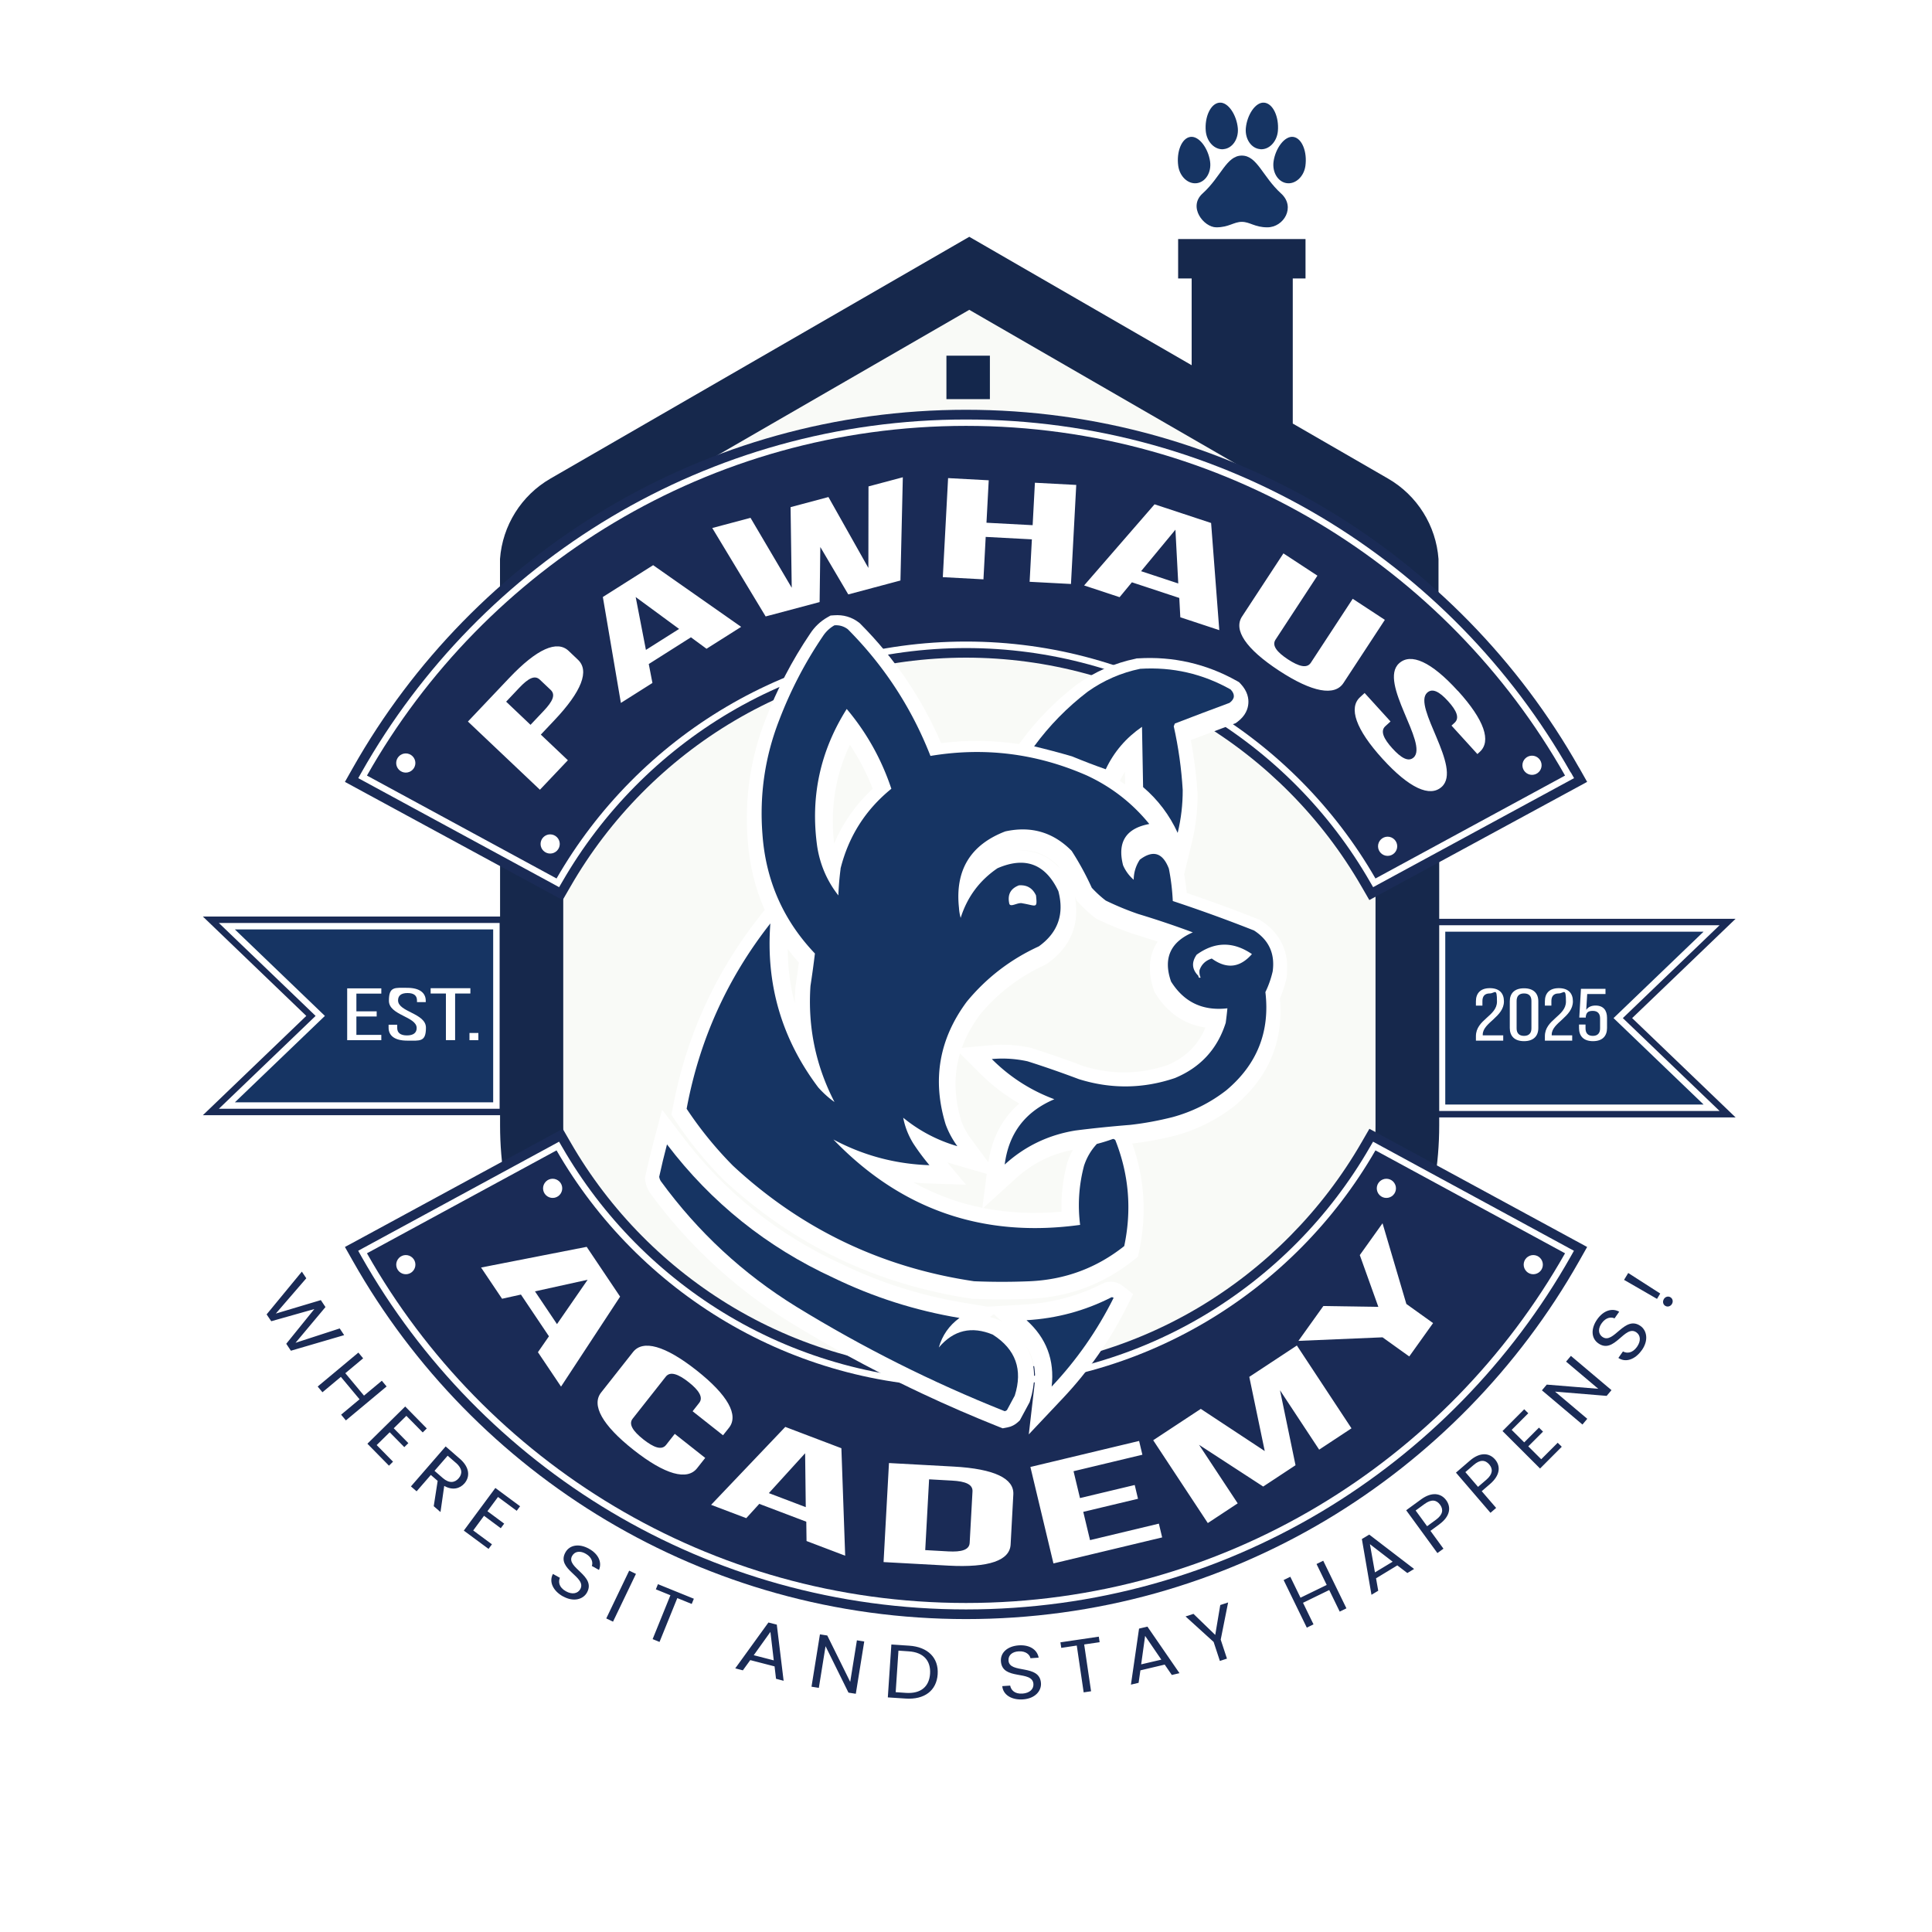
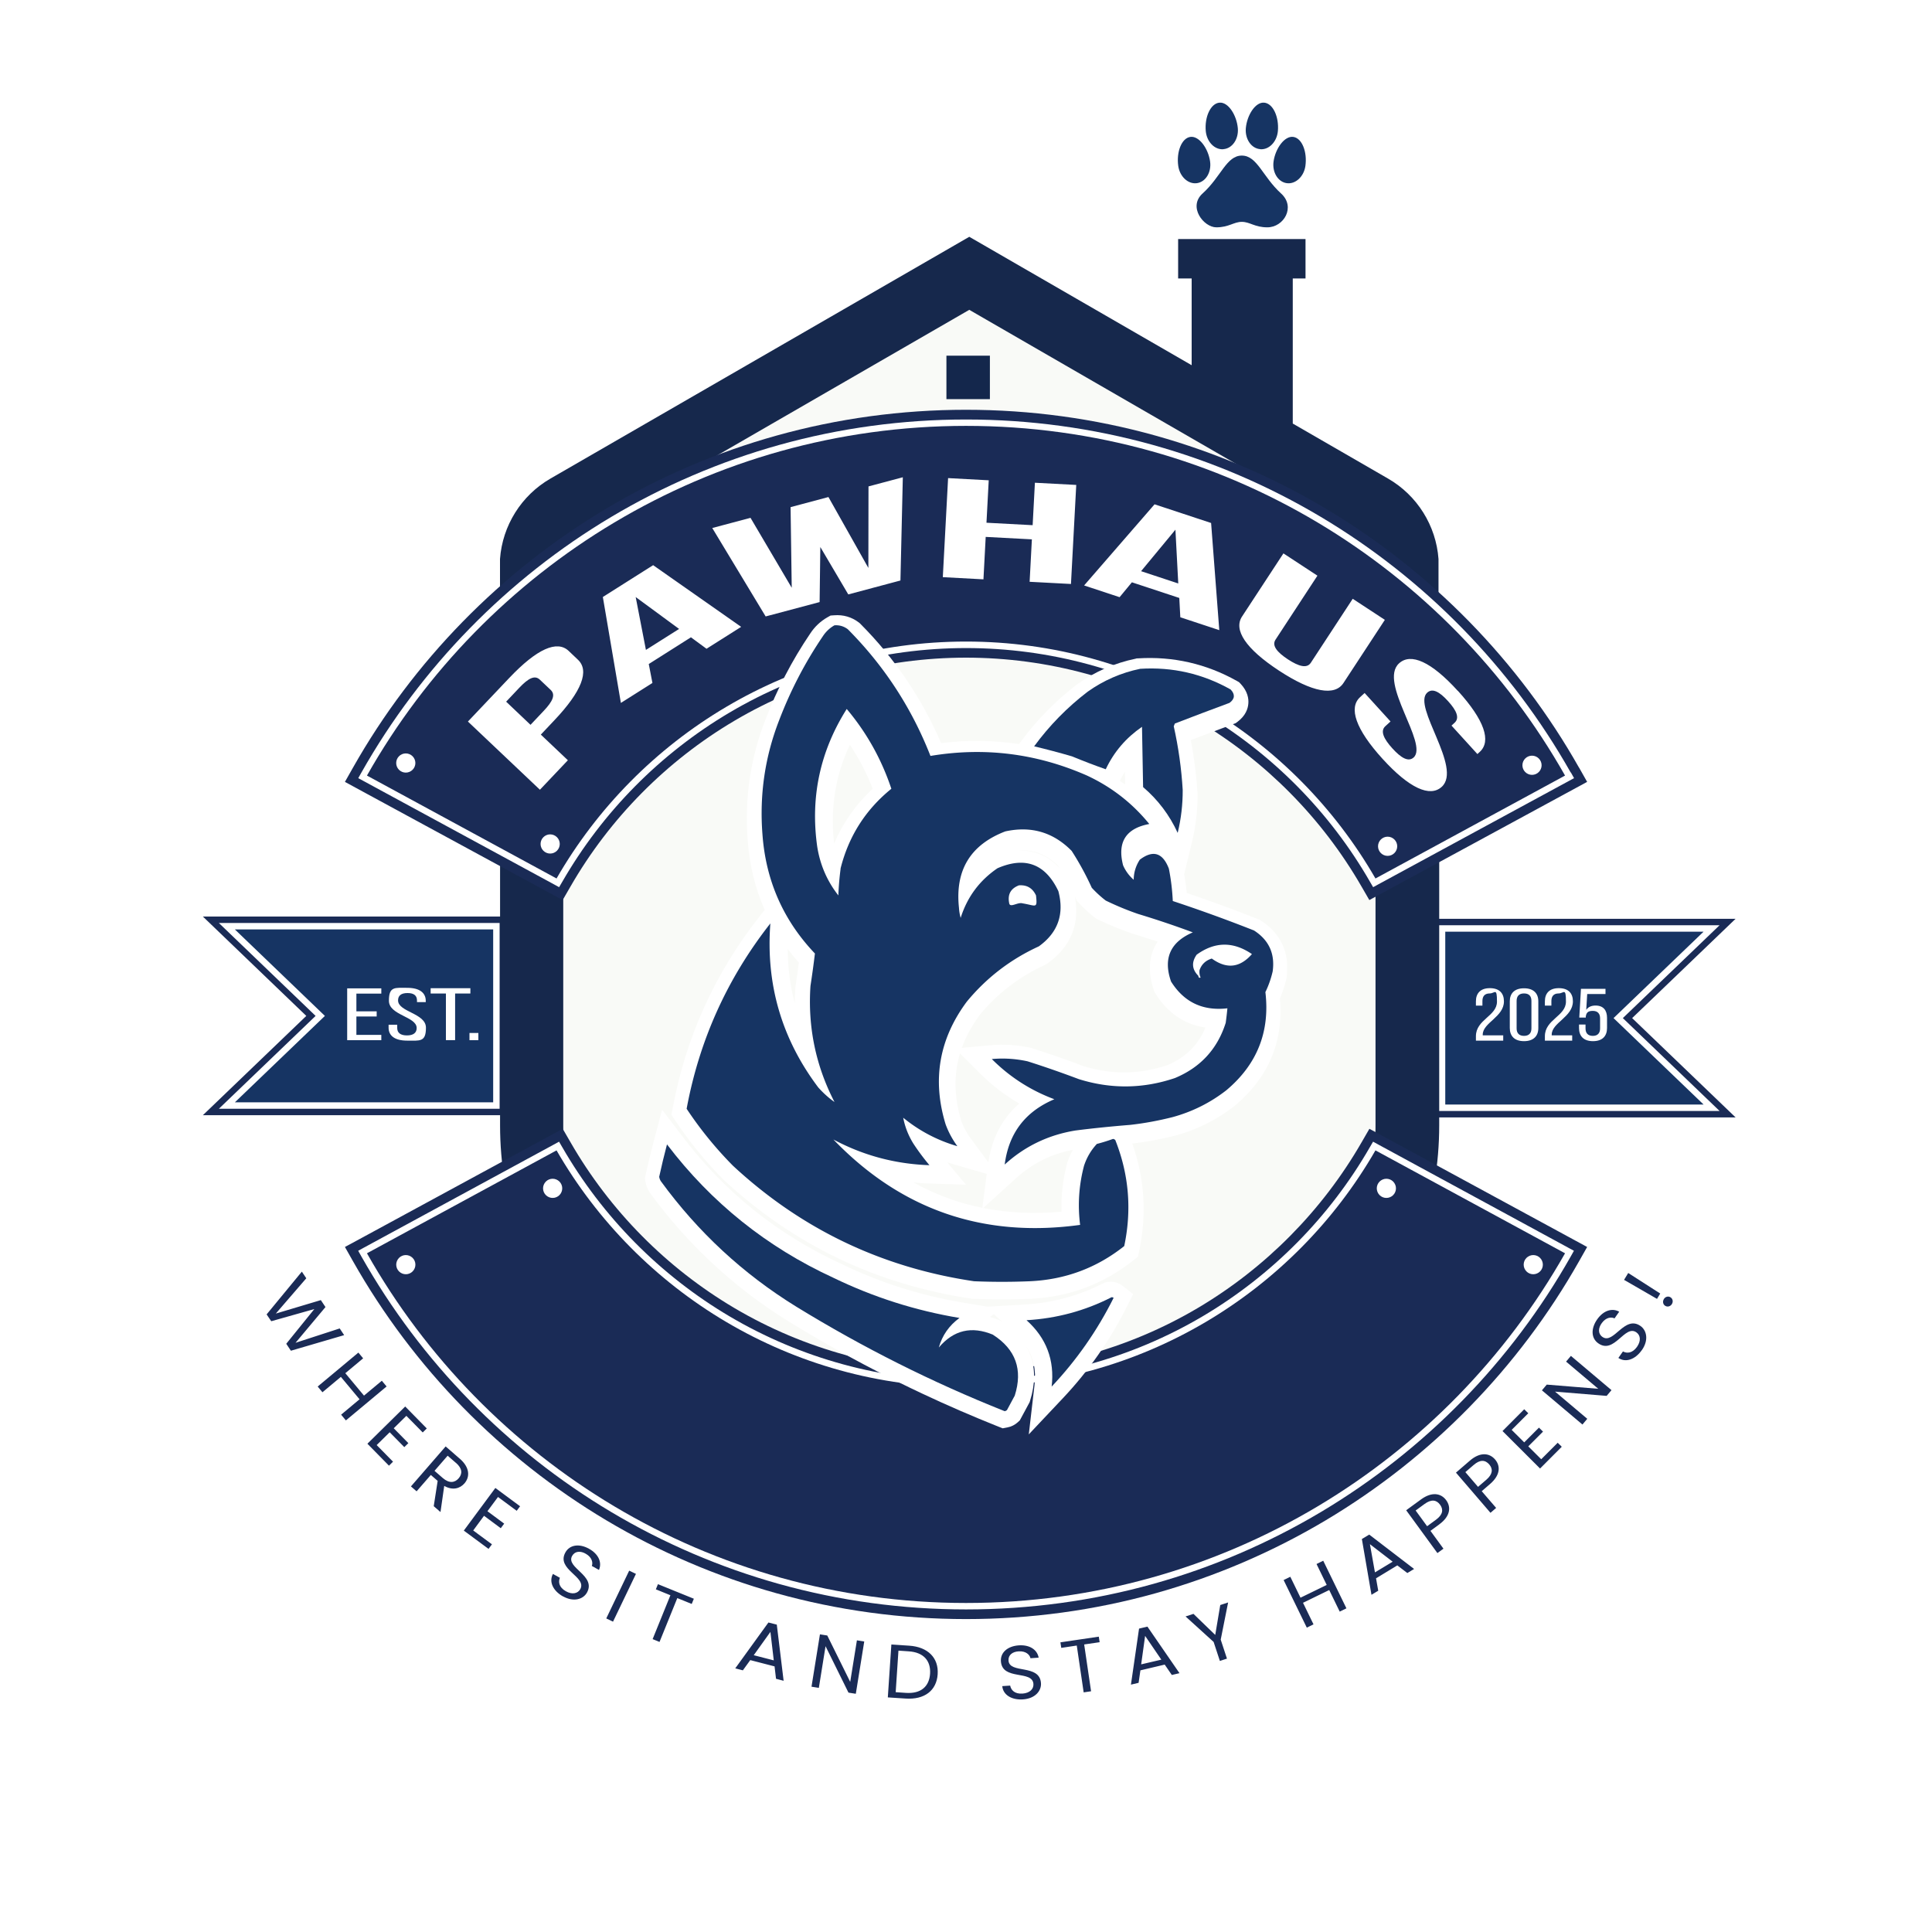
<svg xmlns="http://www.w3.org/2000/svg" id="PawHouse_Logo_2025" viewBox="0 0 3000 3000">
  <defs>
    <filter id="drop-shadow-1" width="233.8" height="112.6" x="2276.8" y="1519.3" filterUnits="userSpaceOnUse">
      <feOffset dx="7" dy="7" />
      <feGaussianBlur result="blur" stdDeviation="5" />
      <feFlood flood-color="#000" flood-opacity=".8" />
      <feComposite in2="blur" operator="in" />
      <feComposite in="SourceGraphic" />
    </filter>
    <filter id="drop-shadow-2" width="234" height="112.6" x="523.9" y="1518.6" filterUnits="userSpaceOnUse">
      <feOffset dx="7" dy="7" />
      <feGaussianBlur result="blur1" stdDeviation="5" />
      <feFlood flood-color="#000" flood-opacity=".8" />
      <feComposite in2="blur1" operator="in" />
      <feComposite in="SourceGraphic" />
    </filter>
    <filter id="drop-shadow-3" width="1508.6" height="562.3" x="731.7" y="1884.4" filterUnits="userSpaceOnUse">
      <feOffset dx="7" dy="7" />
      <feGaussianBlur result="blur2" stdDeviation="5" />
      <feFlood flood-color="#000" flood-opacity=".8" />
      <feComposite in2="blur2" operator="in" />
      <feComposite in="SourceGraphic" />
    </filter>
    <filter id="drop-shadow-4" width="1609.9" height="517.4" x="711.6" y="726.1" filterUnits="userSpaceOnUse">
      <feOffset dx="7" dy="7" />
      <feGaussianBlur result="blur3" stdDeviation="5" />
      <feFlood flood-color="#000" flood-opacity=".8" />
      <feComposite in2="blur3" operator="in" />
      <feComposite in="SourceGraphic" />
    </filter>
    <style>.st0,.st1{fill-rule:evenodd}.st0,.st2,.st3,.st4{fill:#1a2b56}.st1,.st9{fill:#fff}.st2{stroke:#1a2b56;stroke-width:40px}.st2,.st3{stroke-miterlimit:10}.st10{fill:#f9faf7}.st11{fill:#14274c}.st12{fill:#163463}.st3{stroke:#fff;stroke-width:20px}.st13{fill:#16284c}</style>
  </defs>
  <path d="M652.9 1443.2H364.7l139.8 134.3-139.8 134.2h401.1v-268.5Z" class="st2" />
  <path d="M652.9 1443.2H364.7l139.8 134.3-139.8 134.2h401.1v-268.5Z" class="st3" />
  <path d="M652.9 1443.2H364.7l139.8 134.3-139.8 134.2h401.1v-268.5Z" class="st12" />
  <path d="M2357.1 1446.7h288.2l-139.8 134.2 139.8 134.2h-401.1v-268.4Z" class="st2" />
  <path d="M2357.1 1446.7h288.2l-139.8 134.2 139.8 134.2h-401.1v-268.4Z" class="st3" />
  <path d="M2357.1 1446.7h288.2l-139.8 134.2 139.8 134.2h-401.1v-268.4Z" class="st12" />
  <path d="M2139 1032.9v711.9c0 6.2-.1 12.4-.4 18.6-.2 5.9-.6 11.9-1.1 17.8-.1 1.6-.2 3.3-.4 4.8-.4 4.2-.8 8.5-1.4 12.7-.2 1.9-.4 3.9-.8 5.8-.4 3.9-1 7.8-1.6 11.7-.7 4.1-1.4 8.3-2.3 12.4-.1.9-.3 1.8-.5 2.7-.6 3.3-1.3 6.6-2.2 9.7q-1.2 6.3-3 12.6c-1.3 5.5-2.9 11-4.5 16.4-.2.8-.5 1.6-.7 2.5-1.4 4.7-3 9.4-4.6 14.1-.3 1-.7 2-1 3.1-1.5 4.4-3.2 8.7-4.9 13-.4 1.5-1 3-1.7 4.5-1.5 4-3.2 8-5 12-.3 1.1-.8 2.4-1.4 3.5-1.5 3.6-3.2 7.2-4.9 10.8-1 2.3-2 4.4-3.3 6.7-1.5 3.3-3.2 6.6-5 9.8-1.8 3.5-3.7 7-5.7 10.4q-3 5.7-6.6 11.4c-2.9 4.8-5.7 9.4-8.9 14.1-6.1 9.4-12.7 18.5-19.5 27.5q-5.1 6.45-10.5 12.9c-9.8 11.9-20.4 23.2-31.4 33.9-2.7 2.7-5.4 5.3-8.2 7.7-7.1 6.7-14.3 13-21.9 19.1-3.5 2.9-7.1 5.6-10.7 8.3-.5.5-1.1.9-1.7 1.3-4.1 3.1-8.3 6.1-12.5 9.1-.1 0-.2.1-.3.2-4.6 3.2-9.3 6.4-14 9.3-3.7 2.4-7.4 4.6-11.2 6.9-2.5 1.5-4.9 3-7.4 4.3-.5.3-1.1.6-1.6.9q-6.45 3.75-13.2 7.2c-4.7 2.5-9.5 4.9-14.5 7.2-4.3 2.2-8.7 4.1-13.1 6-4.7 2-9.4 4-14.2 5.8-5.8 2.4-11.8 4.6-17.8 6.7l-337.9 116.9-338-116.9c-6-2-12-4.3-17.8-6.7-4.8-1.8-9.5-3.8-14.2-5.8-4.4-1.9-8.8-3.9-13.1-6-4.9-2.3-9.6-4.7-14.4-7.2-4.7-2.5-9.4-5-14-7.7-2.8-1.5-5.4-3.1-8.1-4.7-3.8-2.3-7.5-4.5-11.2-6.9-4.2-2.7-8.3-5.3-12.3-8.1-1.5-1.1-3.1-2.2-4.6-3.3-3.3-2.4-6.6-4.7-9.7-7.1-.7-.5-1.3-1-1.9-1.5-3.6-2.7-7.2-5.4-10.7-8.3-7.6-6-14.9-12.4-21.9-19.1-2.8-2.5-5.5-5-8.2-7.7-7.6-7.3-14.9-14.9-21.8-22.6-3.5-3.9-6.9-7.9-10.1-11.9-3.5-4-6.8-8.1-9.8-12.3l-.2-.2c-3.5-4.6-7.1-9.3-10.5-14.1-8-11.2-15.5-22.7-22.2-34.7-1.8-3.1-3.6-6.3-5.3-9.4-.9-1.6-1.8-3.3-2.7-4.9-1.7-3.3-3.4-6.6-5-9.8-1.1-2.3-2.3-4.4-3.3-6.7-1.7-3.6-3.4-7.2-4.9-10.8-.6-1.1-1-2.4-1.4-3.5-1.8-4-3.5-8-5-12-.7-1.5-1.3-3-1.7-4.5-1.7-4.3-3.4-8.6-4.9-13-.3-1-.7-2-1-3.1-1.6-4.7-3.2-9.4-4.6-14.1-.2-.8-.5-1.6-.7-2.5-1.6-5.4-3.2-10.9-4.5-16.4-1.1-4.2-2.2-8.4-3-12.6-.8-3.2-1.5-6.5-2.2-9.7-.2-.8-.3-1.7-.5-2.7-.8-4.1-1.5-8.3-2.3-12.4-.6-3.9-1.2-7.8-1.6-11.7-.4-1.9-.6-3.9-.8-5.8-.6-4.2-1-8.5-1.4-12.7-.2-1.5-.3-3.2-.4-4.8-.5-5.9-.9-11.9-1.1-17.8-.3-6.2-.4-12.4-.4-18.6v-711.9c0-3.9.4-7.8 1.2-11.6h1265.5c.8 3.8 1.2 7.7 1.2 11.6Z" class="st10" />
  <path d="M2233.7 1027.2h-98.9c.8 3.8 1.1 7.6 1.1 11.6v708.5c0 6.2-.1 12.3-.4 18.6-.2 5.9-.6 11.8-1.1 17.8-.1 1.6-.2 3.3-.4 4.8-.4 4.2-.8 8.5-1.4 12.7-.2 1.9-.4 3.9-.8 5.8-.4 3.9-1 7.8-1.6 11.6-.7 4.1-1.4 8.3-2.2 12.3-.1.9-.3 1.8-.5 2.6-.6 3.3-1.3 6.5-2.1 9.7-.8 4.2-1.8 8.4-3 12.5-1.3 5.5-2.9 10.9-4.5 16.3-.2.8-.5 1.6-.7 2.4-1.4 4.7-3 9.4-4.6 14.1-.3 1-.7 2-1 3.1-1.5 4.4-3.2 8.7-4.9 13-.4 1.5-1 3-1.7 4.5-1.5 4-3.2 8-5 11.9-.3 1.1-.8 2.3-1.4 3.5-1.5 3.6-3.2 7.1-4.9 10.7-1 2.2-2 4.4-3.3 6.6-1.5 3.3-3.2 6.5-5 9.8-1.8 3.5-3.7 6.9-5.7 10.4-2 3.8-4.2 7.5-6.5 11.3-2.9 4.8-5.7 9.4-8.9 14.1-6.1 9.4-12.6 18.5-19.4 27.3-3.4 4.3-6.8 8.6-10.4 12.9-9.8 11.8-20.3 23-31.3 33.8-2.7 2.6-5.4 5.3-8.2 7.6-7 6.6-14.3 13-21.8 19-3.5 2.9-7 5.6-10.6 8.3-.5.5-1.1.9-1.7 1.3-4.1 3.1-8.3 6.1-12.4 9.1-.1 0-.2.1-.3.2-4.6 3.2-9.3 6.3-14 9.3-3.7 2.3-7.3 4.6-11.1 6.8-2.5 1.5-4.9 3-7.3 4.3-.5.3-1.1.6-1.6.9-4.3 2.4-8.7 4.9-13.1 7.1-4.7 2.5-9.5 4.9-14.4 7.1-4.3 2.1-8.7 4.1-13 6-4.7 2-9.4 4-14.2 5.8q-8.7 3.6-17.7 6.6l-336.3 116.4-336.4-116.4c-6-2-11.9-4.3-17.8-6.6-4.8-1.8-9.5-3.8-14.2-5.8-4.4-1.9-8.8-3.9-13.1-6-4.9-2.2-9.6-4.7-14.4-7.1-4.7-2.4-9.4-5-14-7.6-2.8-1.5-5.4-3.1-8.1-4.7-3.8-2.2-7.4-4.5-11.1-6.8-4.2-2.6-8.3-5.3-12.2-8.1-1.5-1.1-3.1-2.1-4.6-3.3-3.3-2.4-6.5-4.7-9.7-7-.7-.5-1.3-1-1.9-1.5-3.6-2.6-7.1-5.4-10.6-8.3-7.6-6-14.8-12.3-21.8-19-2.8-2.4-5.5-5-8.2-7.6-7.6-7.2-14.8-14.8-21.7-22.5-3.5-3.9-6.8-7.9-10.1-11.8-3.5-4-6.7-8.1-9.8-12.2l-.2-.2c-3.5-4.6-7-9.3-10.4-14.1-8-11.1-15.4-22.6-22.1-34.6-1.8-3.1-3.6-6.2-5.3-9.4-.9-1.6-1.8-3.3-2.7-4.9-1.7-3.3-3.4-6.5-5-9.8l-3.3-6.6c-1.7-3.6-3.4-7.1-4.9-10.7-.6-1.1-1-2.3-1.4-3.5-1.8-4-3.5-8-5-11.9-.7-1.5-1.3-3-1.7-4.5-1.7-4.3-3.4-8.6-4.9-13-.3-1-.7-2-1-3.1-1.6-4.7-3.2-9.4-4.6-14.1-.2-.8-.5-1.6-.7-2.4-1.6-5.4-3.2-10.8-4.5-16.3-1.1-4.2-2.1-8.4-3-12.5-.8-3.2-1.5-6.4-2.1-9.7-.2-.8-.3-1.7-.5-2.6-.8-4.1-1.5-8.3-2.2-12.3-.6-3.9-1.2-7.8-1.6-11.6-.4-1.9-.6-3.9-.8-5.8-.6-4.2-1-8.5-1.4-12.7-.2-1.5-.3-3.2-.4-4.8-.5-5.9-.9-11.8-1.1-17.8-.3-6.2-.4-12.3-.4-18.6v-708.5c0-3.9.4-7.8 1.2-11.6h-98.9c-.3 3.8-.4 7.7-.4 11.6v708.5c0 60.1 10 118.4 28.8 173.1 52.3 153.4 172.9 278.3 332 333.3l368.4 127.5 368.4-127.5c159-55 279.6-179.9 331.9-333.3 18.8-54.7 28.8-113 28.8-173.1v-708.5c0-3.9-.1-7.7-.4-11.6Z" class="st13" />
  <g style="filter:url(#drop-shadow-1)">
    <path d="M2328.3 1547.9c0 24.3-32.7 33-32.9 51.5v1.3h31.8v8.2h-42.4v-6.9c0-26 32.7-31.1 32.7-53.7s-3.3-12.7-11.3-12.7-11.3 4.7-11.3 11.8v7.1h-10.1v-6.6c0-12.3 6.8-20.5 21.7-20.5s21.8 8.1 21.8 20.4Zm9.1-.1c0-12.3 7.3-20.2 22.1-20.2s22.2 7.9 22.2 20.2v41.5c0 12.3-7.3 20.4-22.2 20.4s-22.1-8.1-22.1-20.4Zm10.6 42.1c0 7.2 3.7 11.6 11.5 11.6s11.5-4.4 11.5-11.6v-42.6c0-7.4-3.6-11.7-11.5-11.7s-11.5 4.4-11.5 11.7Zm87.4-42c0 24.3-32.7 33-32.9 51.5v1.3h31.8v8.2h-42.4v-6.9c0-26 32.7-31.1 32.7-53.7s-3.3-12.7-11.3-12.7-11.3 4.7-11.3 11.8v7.1h-10.1v-6.6c0-12.3 6.8-20.5 21.7-20.5s21.8 8.1 21.8 20.4Zm20.7 13.2c3-4.4 7.9-6.7 14.4-6.7 12.4 0 17.9 7.6 17.9 19.1v15.8c0 12.3-7 20.4-21.8 20.4s-21.7-8.1-21.7-20.4v-5.4h10.1v6c0 7.2 3.6 11.6 11.3 11.6s11.3-4.4 11.3-11.6v-15.6c0-7.2-3.6-11.6-11.3-11.6s-9.9 2.8-10.9 8.6v1.8h-10.1l2.6-44.7h38.1v8.1h-28.4l-1.5 24.7Z" class="st9" />
  </g>
  <path d="M1505.1 481.1 949 802.7h1157.3Z" class="st10" />
  <path d="M2233.7 868c-3.8-51.8-33-98.7-78.4-124.9l-147.9-85.4V432.4h19.8v-61.2h-197.8v61.2h21v134.7l-345.3-199.4-650.3 375.4c-45.4 26.2-74.6 73.1-78.4 124.9v108.9h97.8V868h1.2c3.3-16.6 13.7-31.3 28.6-39.8l601.1-347.1 601.1 347.1c15 8.6 25.2 23.3 28.5 39.8h1.2v108.9h97.8Z" class="st13" />
  <path d="M2451.9 1192c-93.7-165.7-229.7-304.7-393.2-402.2-82.7-49.3-171.6-87.4-264.1-113.3-95.4-26.7-194.6-40.2-294.6-40.2s-199.1 13.5-294.6 40.2c-92.5 25.8-181.4 64-264.1 113.3-163.5 97.5-299.5 236.6-393.2 402.2l-12.5 22.1 35.7 19.4c93.7 50.8 187.3 101.7 281 152.5l21.4 11.6 12.2-21.1c61.1-106.1 149.1-195 254.5-257.3 108.5-64.1 232.9-98 359.6-98s251.1 33.9 359.6 98c105.4 62.3 193.4 151.3 254.5 257.3l12.2 21.1 21.4-11.6c73.2-39.7 146.4-79.5 219.7-119.2l97.1-52.7-12.5-22.1Z" class="st4" />
  <path d="M2438.9 1199.4c-92.4-163.4-226.5-300.6-387.8-396.7-81.6-48.6-169.2-86.2-260.5-111.7-94.1-26.3-191.9-39.6-290.5-39.6s-196.4 13.3-290.5 39.6c-91.2 25.5-178.9 63.1-260.5 111.7-161.3 96.1-295.4 233.3-387.8 396.7l-5 8.9 22.3 12.1c93.7 50.8 187.3 101.7 281 152.5l8.6 4.7 4.9-8.4c62.4-108.3 152.2-199.2 259.8-262.8 110.8-65.5 237.8-100.1 367.3-100.1s256.4 34.6 367.3 100.1c107.6 63.6 197.5 154.4 259.8 262.8l4.9 8.4 8.6-4.7c73.2-39.7 146.4-79.5 219.7-119.2l83.7-45.4-5-8.9Z" class="st9" />
  <path d="M1500 661.3c398.9 0 746.8 218.9 930.2 543-98.1 53.3-196.3 106.5-294.4 159.8-126.6-219.8-363.9-367.9-635.8-367.9s-509.2 148-635.8 367.9c-98.1-53.2-196.3-106.5-294.4-159.8 183.4-324.1 531.2-543 930.2-543m0 1827.8c-398.9 0-746.8-218.9-930.2-543 98.1-53.3 196.3-106.5 294.4-159.8 126.6 219.8 363.9 367.9 635.8 367.9s509.2-148 635.8-367.9c98.1 53.2 196.3 106.5 294.4 159.8-183.4 324.1-531.2 543-930.2 543" class="st0" />
  <path d="M1500 2504.1c-99.1 0-197.3-13.4-291.9-39.8-91.7-25.6-179.7-63.4-261.7-112.2-162-96.6-296.8-234.4-389.6-398.6l-7.5-13.3 13.4-7.3c98.1-53.3 196.3-106.5 294.4-159.8l12.9-7 7.3 12.7c61.9 107.6 151.2 197.8 258 260.9 110.1 65 236.2 99.4 364.7 99.4s254.7-34.4 364.7-99.4c106.9-63.2 196.1-153.4 258-260.9l7.3-12.7 12.9 7c75 40.7 149.9 81.4 224.9 122.1l82.9 45-7.5 13.3c-92.9 164.1-227.6 302-389.6 398.6-82 48.9-170 86.6-261.7 112.2-94.6 26.4-192.8 39.8-291.9 39.8M590.5 1952c90 153.8 218.1 283 371.3 374.3 79.7 47.5 165.3 84.2 254.4 109.1 91.9 25.7 187.4 38.7 283.8 38.7s191.9-13 283.8-38.7c89.1-24.9 174.7-61.6 254.4-109.1 153.2-91.3 281.3-220.5 371.3-374.3l-56-30.4c-70.7-38.4-141.5-76.8-212.2-115.1-64.1 106.5-154.2 195.9-261.4 259.2-114.7 67.8-246.1 103.6-380 103.6s-265.3-35.8-380-103.6c-107.1-63.3-197.2-152.7-261.4-259.2-89.4 48.5-178.8 97-268.1 145.5Z" class="st4" />
  <path d="M1500 2499.1c-98.7 0-196.4-13.3-290.5-39.6-91.2-25.5-178.9-63.1-260.5-111.7-161.3-96.1-295.4-233.3-387.8-396.7l-5-8.9 8.9-4.9c98.1-53.3 196.3-106.5 294.4-159.8l8.6-4.7 4.9 8.4c62.4 108.3 152.2 199.2 259.8 262.8 110.8 65.5 237.8 100.1 367.3 100.1s256.4-34.6 367.3-100.1c107.6-63.6 197.5-154.4 259.8-262.8l4.9-8.4 8.6 4.7c75 40.7 149.9 81.4 224.9 122.1l78.4 42.6-5 8.9c-92.4 163.4-226.5 300.6-387.8 396.7-81.6 48.6-169.2 86.2-260.5 111.7-94.1 26.3-191.9 39.6-290.5 39.6ZM583.6 1950c90.5 156.5 220.2 287.9 375.6 380.6 80.1 47.7 166.1 84.6 255.6 109.6 92.4 25.8 188.3 38.9 285.2 38.9s192.8-13.1 285.2-38.9c89.5-25 175.5-61.9 255.6-109.6 155.4-92.6 285.1-224.1 375.6-380.6l-60.5-32.8c-72.1-39.1-144.3-78.3-216.4-117.4-63.8 107.6-154.3 197.9-262.1 261.6-113.9 67.3-244.4 102.9-377.4 102.9s-263.5-35.6-377.4-102.9c-107.8-63.7-198.2-154-262.1-261.6l-276.9 150.3Z" class="st4" />
  <path d="M1500 2514.1c-100 0-199.1-13.5-294.6-40.2-92.5-25.8-181.4-64-264.1-113.3-163.5-97.5-299.5-236.6-393.2-402.2l-12.5-22.1 22.4-12.1c98.1-53.3 196.3-106.5 294.4-159.8l21.4-11.6 12.2 21.1c61.1 106.1 149.1 195 254.5 257.3 108.5 64.1 232.9 98 359.6 98s251.1-33.9 359.6-98c105.4-62.3 193.4-151.3 254.5-257.3l12.2-21.1 21.4 11.6c74.1 40.2 148.1 80.4 222.2 120.6l94.5 51.3-12.5 22.1c-93.7 165.7-229.7 304.7-393.2 402.2-82.7 49.3-171.6 87.4-264.1 113.3-95.4 26.7-194.6 40.2-294.6 40.2Zm-895.6-558.3c88.8 148.4 213.9 273.3 362.5 361.9 78.9 47.1 163.7 83.4 252 108.1 91.1 25.4 185.6 38.3 281.1 38.3s190-12.9 281.1-38.3c88.3-24.7 173-61 252-108.1 148.6-88.6 273.7-213.5 362.5-361.9l-54.7-29.7c-65.3-35.5-130.7-70.9-196-106.4-64.6 104.3-154.2 192.1-259.9 254.5-116.2 68.7-249.4 105-385.1 105s-268.8-36.3-385.1-105c-105.7-62.4-195.2-150.2-259.9-254.5-83.6 45.3-167.1 90.7-250.7 136Z" class="st4" />
  <path d="M1500 2489.1c-398.9 0-746.8-218.9-930.2-543 98.1-53.3 196.3-106.5 294.4-159.8 126.6 219.8 363.9 367.9 635.8 367.9s509.2-148 635.8-367.9c98.1 53.2 196.3 106.5 294.4 159.8-183.4 324.1-531.2 543-930.2 543" class="st1" />
  <path d="M1500 2499.1c-98.7 0-196.4-13.3-290.5-39.6-91.2-25.5-178.9-63.1-260.5-111.7-161.3-96.1-295.4-233.3-387.8-396.7l-5-8.9 8.9-4.9c98.1-53.3 196.3-106.5 294.4-159.8l8.6-4.7 4.9 8.4c62.4 108.3 152.2 199.2 259.8 262.8 110.8 65.5 237.8 100.1 367.3 100.1s256.4-34.6 367.3-100.1c107.6-63.6 197.5-154.4 259.8-262.8l4.9-8.4 8.6 4.7c75 40.7 149.9 81.4 224.9 122.1l78.4 42.6-5 8.9c-92.4 163.4-226.5 300.6-387.8 396.7-81.6 48.6-169.2 86.2-260.5 111.7-94.1 26.3-191.9 39.6-290.5 39.6ZM583.6 1950c90.5 156.5 220.2 287.9 375.6 380.6 80.1 47.7 166.1 84.6 255.6 109.6 92.4 25.8 188.3 38.9 285.2 38.9s192.8-13.1 285.2-38.9c89.5-25 175.5-61.9 255.6-109.6 155.4-92.6 285.1-224.1 375.6-380.6l-60.5-32.8c-72.1-39.1-144.3-78.3-216.4-117.4-63.8 107.6-154.3 197.9-262.1 261.6-113.9 67.3-244.4 102.9-377.4 102.9s-263.5-35.6-377.4-102.9c-107.8-63.7-198.2-154-262.1-261.6l-276.9 150.3Z" class="st9" />
  <path d="M1500 2489.1c-398.9 0-746.8-218.9-930.2-543 98.1-53.3 196.3-106.5 294.4-159.8 126.6 219.8 363.9 367.9 635.8 367.9s509.2-148 635.8-367.9c98.1 53.2 196.3 106.5 294.4 159.8-183.4 324.1-531.2 543-930.2 543" class="st0" />
  <g style="filter:url(#drop-shadow-2)">
    <path d="M577.9 1563.3v8.1h-31.5v28.6h38.7v8.2h-53v-80.5h53v8.2h-38.7v27.5h31.5Zm76.2-16.4v2.2h-13.6v-2.6c0-7.2-4.4-11.5-14.7-11.5s-14.7 4.3-14.7 11.4c0 18.1 43.3 19.8 43.3 42.4s-9.4 20.1-29.1 20.1-28.9-7.9-28.9-20.1v-4.6h13.4v5.1c0 7.2 4.8 11.5 15.1 11.5s15.1-4.3 15.1-11.5c0-17.9-43.1-19.7-43.1-42.3s9.2-20.1 28.5-20.1 28.7 7.9 28.7 20.1Zm31.3 61.2v-72.4h-23.7v-8.2h61.7v8.2h-23.7v72.4h-14.2Zm50.4-11.1v11.2H722V1597Z" class="st9" />
  </g>
  <path d="M1858.7 284.4c-13.6 2-26.7-10-29.1-26.6-3.1-21.7 5.1-43.2 18.7-45.2s27.8 17.9 30.7 38c2.4 16.7-6.7 31.8-20.3 33.8m41.1-52.7c-13.7 1.2-26-11.5-27.5-28.3-1.9-21.8 7.5-42.8 21.3-44 13.7-1.2 26.7 19.5 28.5 39.7 1.4 16.8-8.5 31.4-22.3 32.5Zm98.1 52.7c13.6 2 26.7-10 29.1-26.6 3.1-21.7-5.1-43.2-18.7-45.2s-27.8 17.9-30.7 38c-2.4 16.7 6.7 31.8 20.3 33.8m-41.1-52.7c13.7 1.2 26-11.5 27.5-28.3 1.9-21.8-7.5-42.8-21.3-44-13.7-1.2-26.7 19.5-28.5 39.7-1.4 16.8 8.5 31.4 22.3 32.5Zm11.1 121.3c-19.5 0-27.1-8.5-39.6-8.5s-20.1 8.5-39.6 8.5-44.5-31.7-21.3-52.6c28.8-26 37-58.8 60.9-58.8s32.2 32.7 60.9 58.8c23.2 21 4.2 52.6-21.3 52.6" class="st12" />
  <path d="M1469.6 552.3h67.5v67.5h-67.5Z" class="st11" />
  <path d="M1485.4 568h36v36h-36Z" class="st11" />
  <g style="filter:url(#drop-shadow-3)">
-     <path d="m864.1 2146-35.8-53.3 17.1-24.7-43.5-64.8-29.3 6.5-32.6-48.5 164-32.1 51.9 77.3-91.7 139.7Zm-40.4-147.8 34.2 50.9 47.6-68.9-81.7 18Zm264.4 258.6-12.7 16.1c-15.3 19.3-49.4 10.3-98.5-28.4s-65.8-69.8-50.5-89.2l49.6-62.9c15.3-19.3 49.4-10.3 98.5 28.4s65.8 69.8 50.5 89.2l-9.3 11.7-47.2-37.3 10.2-13c6.8-8.6-.6-19.8-16.5-32.3s-28.5-17.1-35.3-8.5l-51.5 65.3c-6.8 8.6.7 19.6 16.6 32.2 15.9 12.5 28.3 17.3 35.2 8.7l13.6-17.3 47.2 37.3Zm217.3 151.9-60-22.8-.4-30-73-27.7-20.2 22.2-54.6-20.7 115.2-121 87.1 33.1 5.9 167Zm-118.5-97.2 57.3 21.8-1-83.7Zm186.4-46.7 100.5 5.5c63.6 3.5 94 18.6 92.7 43.2l-4.2 77.8c-1.3 24.6-33.3 36.3-96.8 32.8l-100.5-5.5 8.4-153.8Zm62.4 25.4-6 109.8 35.8 2c20.2 1.1 32.6-2.2 33.2-13.2l4.4-80c.6-11-11.3-15.6-31.5-16.7l-35.8-2Zm234.3 29 85-20.3 5.1 21.4-85 20.3 10.5 43.9 106.9-25.6 5.1 21.4-168.8 40.4-35.8-149.8 168.8-40.4 5.1 21.4-106.9 25.6Zm286.9-73-24-115.2 73.9-48.7 84.8 128.6-50.2 33.1-60.8-92.2 24.1 116.4-50.2 33.1-99.6-64.8 60 90.9-46.4 30.6-84.8-128.6 73.9-48.7Zm182.8-176.6-130.5 5.5 38.7-54.1 85.4 1.3-28.8-80.4 35.3-49.4 37 125.3 41.5 29.7-37 51.8-41.5-29.7Z" class="st9" />
-   </g>
+     </g>
  <g style="filter:url(#drop-shadow-4)">
    <path d="m876 1003.7 14.5 13.8c17.9 16.9 6.3 48.7-37.2 94.5l-20.5 21.7 42 39.8-43.4 45.8-111.8-105.9 64-67.5c43.4-45.8 74.5-59.1 92.4-42.2m-97 78.9 37.8 35.9 20.5-21.7c13.8-14.6 18.8-24.9 10.8-32.5l-16.8-15.9c-8-7.6-18-2.1-31.9 12.5l-20.5 21.7Zm365-116.3-53.9 34.1-24.2-17.8-65.5 41.5 5.7 29.4-49 31-28-164.5 78.1-49.4 136.7 95.8Zm-147.9 35.8 51.4-32.5-67.4-49.5 15.9 82.1Zm270.7-159.4-1.1 85.2-83.8 22.3-82.9-137.3 59.4-15.8 64 108.6-1.8-125.2 58.8-15.7 62 110.1.2-126.6 53.3-14.2-3.7 160.3-81 21.6-43.3-73.4Zm253.3 49.9-63.1-3.4 8.2-153.8 63.1 3.4-3.5 65.9 71.7 3.8 3.5-65.9 64.2 3.4-8.2 153.8-64.2-3.4 3.5-65.9-71.7-3.8Zm366.2 78.9-60.5-20-1.6-30-73.6-24.3-19.1 23.1-55.1-18.2 109.4-126 87.8 29Zm-121.5-91.6 57.8 19.1-4.4-83.5-53.3 64.4Zm273.9 7-65.1 99.4c-6 9.2 2.4 19.4 19.2 30.5 16.8 11 29.5 14.6 35.6 5.4l65.1-99.4 49.9 32.7-64.3 98.1c-13.5 20.6-48.1 14.8-100-19.2s-71-63.4-57.5-84l64.3-98.1Zm218.1 178.8c41.3 45.5 52.2 78.3 33.9 94.9l-3.6 3.3-40.2-44.2 4.7-4.3c8.1-7.4 3.5-18.7-10-33.6s-24.3-20.6-32.5-13.2c-23.4 21.3 55.2 116.7 22.6 146.2-18.2 16.6-50.3 2.3-92-43.6s-52.9-79.2-34.7-95.7l7-6.4 40.2 44.2-8.1 7.4c-8.1 7.4-2.6 19.4 10.9 34.3s24.9 21.6 33.1 14.2c23.4-21.3-55.2-116.7-22.6-146.2 18.2-16.6 49.9-2.7 91.2 42.8Z" class="st9" />
  </g>
  <path d="M630.1 1169.9c8.2 0 14.9 6.7 14.9 14.9s-6.7 14.9-14.9 14.9-14.9-6.7-14.9-14.9 6.7-14.9 14.9-14.9m224.2 125.7c8.2 0 14.9 6.7 14.9 14.9s-6.7 14.9-14.9 14.9-14.9-6.7-14.9-14.9 6.7-14.9 14.9-14.9m1300.4 33.4c-8.2 0-14.9-6.7-14.9-14.9s6.7-14.9 14.9-14.9 14.9 6.7 14.9 14.9-6.7 14.9-14.9 14.9m224.2-125.8c-8.2 0-14.9-6.7-14.9-14.9s6.7-14.9 14.9-14.9 14.9 6.7 14.9 14.9-6.7 14.9-14.9 14.9M870.6 1853.4c-4.5 6.9-13.7 8.8-20.6 4.3s-8.8-13.7-4.3-20.6 13.7-8.8 20.6-4.3 8.8 13.7 4.3 20.6m-228 118.5c-4.5 6.9-13.7 8.8-20.6 4.3s-8.8-13.7-4.3-20.6 13.7-8.8 20.6-4.3 8.8 13.7 4.3 20.6m1750.7-16.3c4.5 6.9 2.6 16.1-4.3 20.6s-16.1 2.6-20.6-4.3-2.6-16.1 4.3-20.6 16.1-2.6 20.6 4.3m-228.1-118.5c4.5 6.9 2.6 16.1-4.3 20.6s-16.1 2.6-20.6-4.3-2.6-16.1 4.3-20.6 16.1-2.6 20.6 4.3" class="st1" />
  <path d="M1998.6 1495.7c-1.9-27.4-15.7-50-40.6-66.2l-2.2-1.4-2.4-.9c-36.3-14.4-73.5-28-110.6-40.6-.9-9.8-2.3-19.5-4-29.1l12.3-50.9c5.7-23.6 8.5-48 8.5-72.3v-1.4c-1.7-28-5.2-56.1-10.6-83.7 22-8.4 44.1-16.7 66.1-24.9l3.5-1.3 3-2.2c12.7-9.5 16.2-20.5 16.8-28.1.7-7.6-.9-19-11.8-30.7l-2.7-2.8-3.4-1.9c-47.4-26.6-99-38.4-153.4-35h-1.8c0 .1-1.8.5-1.8.5-32.6 6.7-63.1 20-90.5 39.5l-.7.5c-33.4 25.5-62.8 55.6-87.7 89.5l-2.3 3.1c-39.7-6-80.1-6.6-120.9-1.5-29.9-69.3-71.9-131.5-125.2-185l-1.3-1.3-1.4-1.1c-11-8.4-24.2-12.2-38.1-11.1l-5.7.4-5 2.8c-10.8 6.2-19.8 14.7-26.7 25.3-28.2 41.6-51.6 86.7-69.6 133.9-23.2 59.6-32.4 122.4-27.4 186.5 2.7 38.7 11.6 75 26.4 108.5l-8.9 11.4c-68.6 87.4-113.7 187.2-134 296.6l-1.9 10.2 5.7 8.6c21.7 32.7 46.7 63.5 74.5 91.6l.8.8c54.2 50.3 114 91.3 178 122 63.9 30.6 133.6 51.7 207.1 62.6l1.4.2h1.4c14.6.6 29.3.9 44 .9s29.4-.3 44-.9h.2c59.8-2.7 113.6-22.8 160.1-59.7l7.2-5.7 1.9-9c12-56.7 8.4-112.7-10.7-166.7 22.5-2.7 44.9-6.8 66.8-12.4h.4c33.5-9.3 64.3-24.7 91.5-45.9l.7-.6c52.3-43.9 75.8-99.9 69.9-166.6 4.2-9.8 7.6-20 10-30.4l.2-1.1.2-1.1c.2-1.4.4-2.9.5-4.3l.3-17.3Zm-775.6-22.3c5.5 7.3 11.3 14.4 17.5 21.4-1.6 12.4-3.4 24.9-5.3 37.3l-.2 1.1v1.1c-.6 7.9-.9 15.8-.9 23.6-7.1-27-10.8-55.3-11-84.6Zm76.2-256.9c4.4-20.4 11.2-40.4 20.5-60 14.2 21.3 26.1 44 35.4 68.2-26.1 24.3-46.2 52.8-59.9 85.2-3.7-32.2-2.3-63.6 4.1-93.4Zm447.5-18.2.4 19.9c-2.7-2-5.4-3.9-8.2-5.7 2.4-4.9 5-9.7 7.8-14.2m45 339.3.9 2.7 1.5 2.4c18.9 30.3 45.4 48.2 77.7 52.9-11.3 27.2-30.7 46.3-59 58.3-43.7 14.6-86.4 15.1-130.5 1.5-26.2-9.9-53-19.2-79.6-27.7l-1.1-.4-1.2-.3c-20.6-4.5-41.8-5.8-62.8-3.9l-44.1 4q9.45-26.25 27.9-51.3c27.6-33.4 61.8-59.5 101.4-77.6l2.3-1.1 2-1.5c35.8-25.8 50.1-61.5 41.9-103.7l1.5 3.3 1.7 3.7 2.8 3c7.6 8.2 15.9 15.9 24.6 22.7l2.1 1.6 2.4 1.2c17.1 8.3 34.8 15.6 52.7 21.8l.9.3c13.3 4 26.6 8.3 39.9 12.7-13.7 20.3-16 46.1-5.9 75.2Zm-178.9-211.9q-13.5-5.1-28.5-5.1h-2.7c23.5-1.6 43.2 6.1 61.2 23.5.9 1.3 1.7 2.7 2.5 4-9.4-10.4-20.3-18-32.5-22.5Zm-135.6 536.7c-20.1-7-39.7-15.7-58.8-26.3 8 .8 16.2 1.3 24.3 1.6l57.3 1.9-29.2-34.7c2.8.9 5.7 1.8 8.5 2.6l52.9 15.3-6.8 52.7c-16.6-3.3-32.7-7.7-48.4-13.1Zm30-94.7c-6-8.1-10.8-17-14.4-26.6-11.3-37.3-12.1-72.2-2.1-105.4l31.1 31.1c18.3 18.3 38.7 34 60.9 46.8-7.3 6.3-13.9 13.3-19.6 20.8-14.9 19.6-24.4 43.3-28.4 70.5l-27.5-37.3Zm294.6-458.5h.2-.3Zm-144.4 495.7-.4 1.5c-6.5 24.6-9.4 49.8-8.7 75.1-42.4 3.8-83.1 1.9-121.5-5.7l50.1-45.6c25.8-23.5 54.9-38.2 89-44.8-3.4 6.2-6.2 12.8-8.5 19.6Z" class="st9" />
  <path d="m1719.4 1990.7-3.8.7-3.4 1.7c-37.5 19.1-78.1 30-120.5 32.5l-58.4 3.4-39-6.5c-65-10.9-128-30.9-187.4-59.7l-.5-.2c-49.2-22.6-94.8-50.8-135.7-83.5-40.9-32.8-78.2-71.2-110.8-114.2l-31.8-41.8-13.4 50.8c-4.4 16.8-8.6 33.9-12.3 50.9l-1 4.6.7 4.7q1.35 9 6.3 16.8l.4.7.5.7c58.8 80.7 131.6 148 216.2 200.2 60.9 37.4 124 71.9 188.7 103l17.9 8.5c38.8 18.3 78.2 35.3 118 51.2l6.9 2.7 7.3-1.4c6.1-1.1 11.7-4 16.2-8.1l3.1-2.9 15.2-28.2.7-2.3c8-25.4 8.3-48.8.8-69.8-2-5.6-4.6-11-7.6-16.1 11.9 17.7 16.5 38 13.7 61.5l-8.9 76.7 53-56.2c40.1-42.5 73.6-90.5 99.7-142.9l9.4-18.7-16.5-12.9c-6.8-5.3-15.2-7.4-23.7-5.9m-163.9 61.2-1.9-1.2-2.1-.9c-4.8-2-9.5-3.6-14.2-4.9l5.9-4.3 13.5 12.1c-.4-.3-.8-.5-1.2-.8" class="st9" />
  <path d="M1947.6 1445c-41.7-16.5-83.9-31.8-126.5-45.9-.8-16.9-2.8-33.7-6.1-50.3-9.5-24.8-24.6-29.4-45.1-13.9-6.2 9.5-9.4 19.9-9.5 31.2q-10.8-9.45-16.5-22.5c-9.2-36 4.4-57.3 40.7-64.1-26.5-32.6-58.9-57.7-97.1-75.4q-117-51.3-242.7-30.3c-29.2-74.6-72-140.1-128.3-196.7-6.1-4.6-13.1-6.7-20.8-6.1-7.4 4.2-13.5 10-18.2 17.3-27.5 40.6-50 83.9-67.6 130-22.1 56.8-30.7 115.7-26 176.8 5.1 71.9 32.2 133.7 81.5 185.5-2 16.7-4.3 33.5-6.9 50.3-4.3 63.7 8.1 123.8 37.3 180.3-8.6-6-17-13.5-25.1-22.5-56.8-75.3-81.7-160.2-74.5-254.8-66.9 85.2-110.2 181.1-130 287.8 21 31.7 45 61.2 71.9 88.4q158.85 147.45 374.4 179.4 43.35 1.8 86.7 0c55-2.5 103.8-20.7 146.5-54.6 11.9-56.4 7.3-111.3-13.9-164.7-1-.9-2.1-1.5-3.5-1.7-8.2 3-16.6 5.6-25.1 7.8-9.1 9.8-15.7 21-19.9 33.8-8 30.2-10 60.8-6.1 91.9q-225.6 31.05-383.1-132.6 69.45 37.2 149.1 39.9c-9-10.8-17.4-22-25.1-33.8q-11.55-18.75-15.6-39.9c25.1 20.5 53.2 35.2 84.1 44.2-7.6-10.4-13.7-21.6-18.2-33.8-21.2-69.1-10.2-132.7 32.9-190.7 30.6-37.1 67.9-65.7 111.8-85.8q44.55-32.1 30.3-85.8c-20.1-42.3-51.6-54.1-94.5-35.5-27.9 19-47 44.7-57.2 77.1-1.4-5.1-2.3-10.3-2.6-15.6-6.3-58.3 17.7-97.9 71.9-118.7 40.2-8.8 74.6 1.3 103.1 30.3a446 446 0 0 1 31.2 57.2c6.7 7.3 13.9 13.9 21.7 19.9 16.3 7.9 33.1 14.9 50.3 20.8 28.7 8.7 57 18.2 84.9 28.6-35 15-46.3 40.5-33.8 76.3 20.1 32.1 49.3 46 87.5 41.6-.7 7.5-1.6 15-2.6 22.5q-19.35 61.05-78.9 85.8c-49.4 16.7-99.1 17.3-149.1 1.7-26.3-9.9-52.9-19.2-79.7-27.7-18.3-4-36.8-5.2-55.5-3.5 27.8 27.8 60.1 48.6 97.1 62.4q-67.8 28.65-77.1 101.4c31.3-28.5 68-46.1 110.1-52.9 28.2-3.6 56.6-6.4 84.9-8.7 22.2-2.5 44.2-6.6 65.9-12.1 30.6-8.4 58.4-22.3 83.2-41.6 47.8-40.1 68-90.9 60.7-152.5 5-10.2 8.7-20.9 11.3-32.1 3.8-27.3-5.7-48.4-28.6-63.3Zm-642.3-96.2c-1.8 13.8-3 27.7-3.5 41.6-17.6-22.4-28.5-47.8-32.9-76.3-10.7-76.8 4.6-147.8 45.9-213.2q46.35 55.05 69.3 123.9-60 48.6-78.9 123.9Zm276.5 26c12.5-1.1 21.5 4.1 26.9 15.6 2.3 21.4.3 15.8-21 12.3-7.4-2.2-19.3 7.5-20.6-.1-2.8-13.5 2.1-22.7 14.7-27.7Zm299.9 113.6c-9.6 3-16 9-19.1 18.2-.4 4 .1 7.7 1.7 11.3-2.3.9-3.4 0-3.5-2.6-10-10.1-10.9-21-2.6-32.9q42.3-30.6 85.8-.9c-17.4 19.8-37.7 24.8-62.4 6.9Z" class="st12" />
  <path d="M1717 1194.5c12.7-26.9 31.4-48.8 56.3-65.9.6 31.2 1.2 62.4 1.7 93.6q34.65 29.55 53.7 71.1c5.3-21.9 7.9-44.2 7.8-66.7-2-33.3-6.6-66.2-13.9-98.8.6-1.4 1.2-2.9 1.7-4.3 28.2-10.9 56.6-21.6 84.9-32.1 8.4-6.2 8.9-13.2 1.7-20.8q-65.4-36.75-140.4-32.1c-29.5 6.1-56.7 17.9-81.5 35.5-31.8 24.3-59.5 52.6-83.2 84.9 19.8 4.7 39.4 9.9 58.9 15.6 17.2 7.1 34.5 13.8 52 19.9Zm-175.1 878c-33.2-13.8-61.2-7.2-84.1 19.9 5.3-18.8 15.9-34.1 32.1-45.9q-102.45-17.1-195.9-62.4c-103.4-47.6-189.5-116.7-258.3-207.1-4.4 16.6-8.4 33.4-12.1 50.3.4 2.5 1.2 4.8 2.6 6.9q86.4 118.5 210.6 195c103 63.2 210.7 117.3 323.3 162.1 1.3-.3 2.5-.8 3.5-1.7 4-7.5 8.1-15 12.1-22.5 12.8-40.3 1.5-71.8-33.8-94.5Zm183.8-58c-41.2 21-85.1 32.8-131.7 35.5 30.8 27.6 43.8 62 39 103.1 38.8-41.1 70.9-87.1 96.2-137.8-1-.8-2.2-1.1-3.5-.9Z" class="st12" />
  <path d="m468.7 1974.6 6.9 10.3-47.3 54.8 69.9-20.9 7.2 10.8-46.5 55.5 68.6-22.3 6.9 10.4-82.7 24.2-7.2-10.8 43.6-53.9-66.9 18.9-7.2-10.6Zm89.6 198.2-29-34.8-28.6 23.9-7.4-8.9 63.2-52.7 7.4 8.9-27.7 23.1 29 34.8 27.7-23.1 7.4 8.9-63.2 52.7-7.4-8.9Zm98.1 51.5-25.4-25.8-19.6 19.3 22.7 23.1-6.3 6.2-22.7-23.1-20.2 19.9 25.4 25.8-6.3 6.2-33.5-34.1 58.7-57.8 33.5 34.1Zm57.4 40.6c15.8 13.7 16.2 28.3 7.4 38.5-6.9 7.9-18.2 11.4-31.4 3.9l-5.8 40.6-10.5-9.1 6.1-39.3-10.6-9.2-22.1 25.4-8.8-7.6L692 2246l21.6 18.8Zm-5.8 6.7-12.9-11.2-20.4 23.5 12.9 11.2c9.9 8.6 18.6 7.4 24.6.4 6.1-7 5.8-15.3-4.2-24Zm94.4 74.4-29.1-21.5-16.4 22.1 26 19.3-5.3 7.1-26-19.3-16.8 22.8 29.1 21.5-5.3 7.1-38.4-28.4 49-66.2 38.4 28.4-5.3 7.1Zm71.8 132.9c-15.6-8.7-22.1-22.9-15.6-34.9l10.8 6c-2.7 6.3-1.5 14.9 9.3 20.9 9.8 5.5 18.4 3.6 22.3-3.2 10.9-19.3-38-30.5-23-57.2 6.6-11.8 21.5-14.1 36.8-5.5 14.8 8.3 20.2 21.2 15.3 32.8l-11.1-6.2c2-5.2.2-13.4-9.2-18.8-8.2-4.9-17-4.5-21.4 3.2-10.4 18.5 37.9 30.4 23 57-5.7 10.2-20.4 15.2-37.2 5.8Zm102.8-40 10.5 5-35.6 74.2-10.5-5Zm44.7 21 55.7 22.6-3.3 8.1-22.4-9.1-27.6 68.1-10.7-4.4 27.6-68.1-22.6-9.2 3.3-8.1Zm180.8 127.6-37.5-9.7-11.5 15.9-11.8-3.1 51.5-71.2 13 3.3 10.6 87.2-11.8-3.1-2.3-19.5Zm-6.2-53.5-25.9 36.2 31.1 8Zm145.7 14.8-13.1 81.3-11.4-1.8-35.6-72.1-10.4 64.7-11.4-1.8 13.1-81.3 11.4 1.8 35.6 72 10.4-64.5 11.4 1.8Zm114 51c-1.7 25.4-20.6 39.7-49.8 37.7l-27.6-1.8 5.5-82.1 27.6 1.8c29.1 1.9 46 18.9 44.3 44.3Zm-49.2 28.9c23.1 1.5 36-9.7 37.4-29.7 1.3-20-9.9-33.3-33.1-34.8l-16-1.1-4.3 64.5Zm181.7 10.1c-17.8 1.2-31-7.1-32.2-20.6l12.3-.8c1.2 6.8 6.9 13.3 19.2 12.4 11.2-.8 17.4-7.1 16.9-14.9-1.5-22.1-48.5-4.8-50.5-35.3-.9-13.5 10.3-23.5 27.8-24.7 16.9-1.1 28.6 6.7 30.8 19.1l-12.7.9c-1.1-5.5-7.2-11.3-18-10.7-9.6.4-16.7 5.5-16.1 14.3 1.4 21.2 48.4 4.8 50.4 35.1.8 11.7-8.7 23.9-27.9 25.2m58.2-88.6 59.5-8.8 1.3 8.6-24 3.5 10.7 72.7-11.5 1.7-10.7-72.7-24.1 3.6-1.3-8.6Zm161.8 34.6-37.7 8.9-2.8 19.4-11.9 2.8 12.6-87 13-3.1 49.8 72.3-11.9 2.8-11.1-16.2Zm-30.4-44.5-6.1 44.1 31.3-7.3-25.1-36.8Zm62.9-30.3 12.2-4 33.8 32.7 7.8-46.4 12.2-4-11.5 57.7 9.7 29.5-11 3.6-9.7-29.5-43.6-39.6Zm223-41-40.7 19.8 16.3 33.5-10.4 5.1-36-73.9 10.4-5.1 15.8 32.5 40.7-19.8-15.8-32.5 10.4-5.1 36 73.9-10.4 5.1Zm105.8-38.3-33.1 20.1 3.4 19.3-10.5 6.3-14.9-86.6 11.4-6.9 69.7 53.4-10.5 6.3-15.6-11.9Zm-42.6-32.9 7.8 43.8 27.5-16.6ZM2235 2367l-13.8 10.1 20.2 27.7-9.4 6.8-48.5-66.5 23.2-16.9c16.9-12.3 31.1-9.5 39 1.4 7.4 10.1 7 24.4-10.8 37.4Zm-5.2-7.2c10.7-7.8 11.8-15.8 6.4-23.2-5.6-7.7-13.5-9-24.2-1.2l-13.8 10.1 17.8 24.4Zm83.9-55.4-12.9 11.1 22.4 26-8.8 7.6-53.6-62.4 21.7-18.7c15.8-13.6 30.2-12 39-1.8 8.2 9.5 9 23.7-7.7 38.1Zm-5.7-6.7c10-8.6 10.5-16.7 4.5-23.7-6.2-7.2-14.2-7.9-24.2.8l-12.9 11.1 19.7 22.9Zm64.9-103-25.6 25.6 19.5 19.4 22.9-22.9 6.3 6.2-22.9 22.9 20.1 20 25.6-25.6 6.3 6.2-33.7 33.8-58.3-58.2 33.7-33.8 6.3 6.2Zm66.5-89.2 62.9 53.1-7.5 8.9-80.1-6.6 50 42.2-7.5 8.9-62.9-53.1 7.5-8.9 80 6.5-50-42.2 7.5-8.9Zm109.9-8.9c-10.3 14.6-25.1 19.6-36.3 12l7.1-10.1c6 3.3 14.6 3 21.8-7.1 6.5-9.2 5.5-18-.9-22.5-18.1-12.8-34.2 34.7-59.2 17-11.1-7.8-11.8-22.8-1.7-37.2 9.8-13.9 23.2-18 34.2-11.9l-7.3 10.4c-5-2.6-13.3-1.6-19.7 7.2-5.7 7.7-6.3 16.5 1 21.6 17.4 12.2 34.2-34.5 59.1-17 9.5 6.7 13.1 21.8 2 37.6Zm-27.5-109.2 6.5-10.7 49.7 31.9-5 8.3-51.1-29.5Zm74.4 37.4c-2.3 3.8-6.8 5.1-10.4 2.9-3.5-2.1-4.5-6.7-2.1-10.6 2.2-3.6 6.7-4.9 10.2-2.7 3.5 2.1 4.5 6.7 2.3 10.3Z" class="st4" />
</svg>